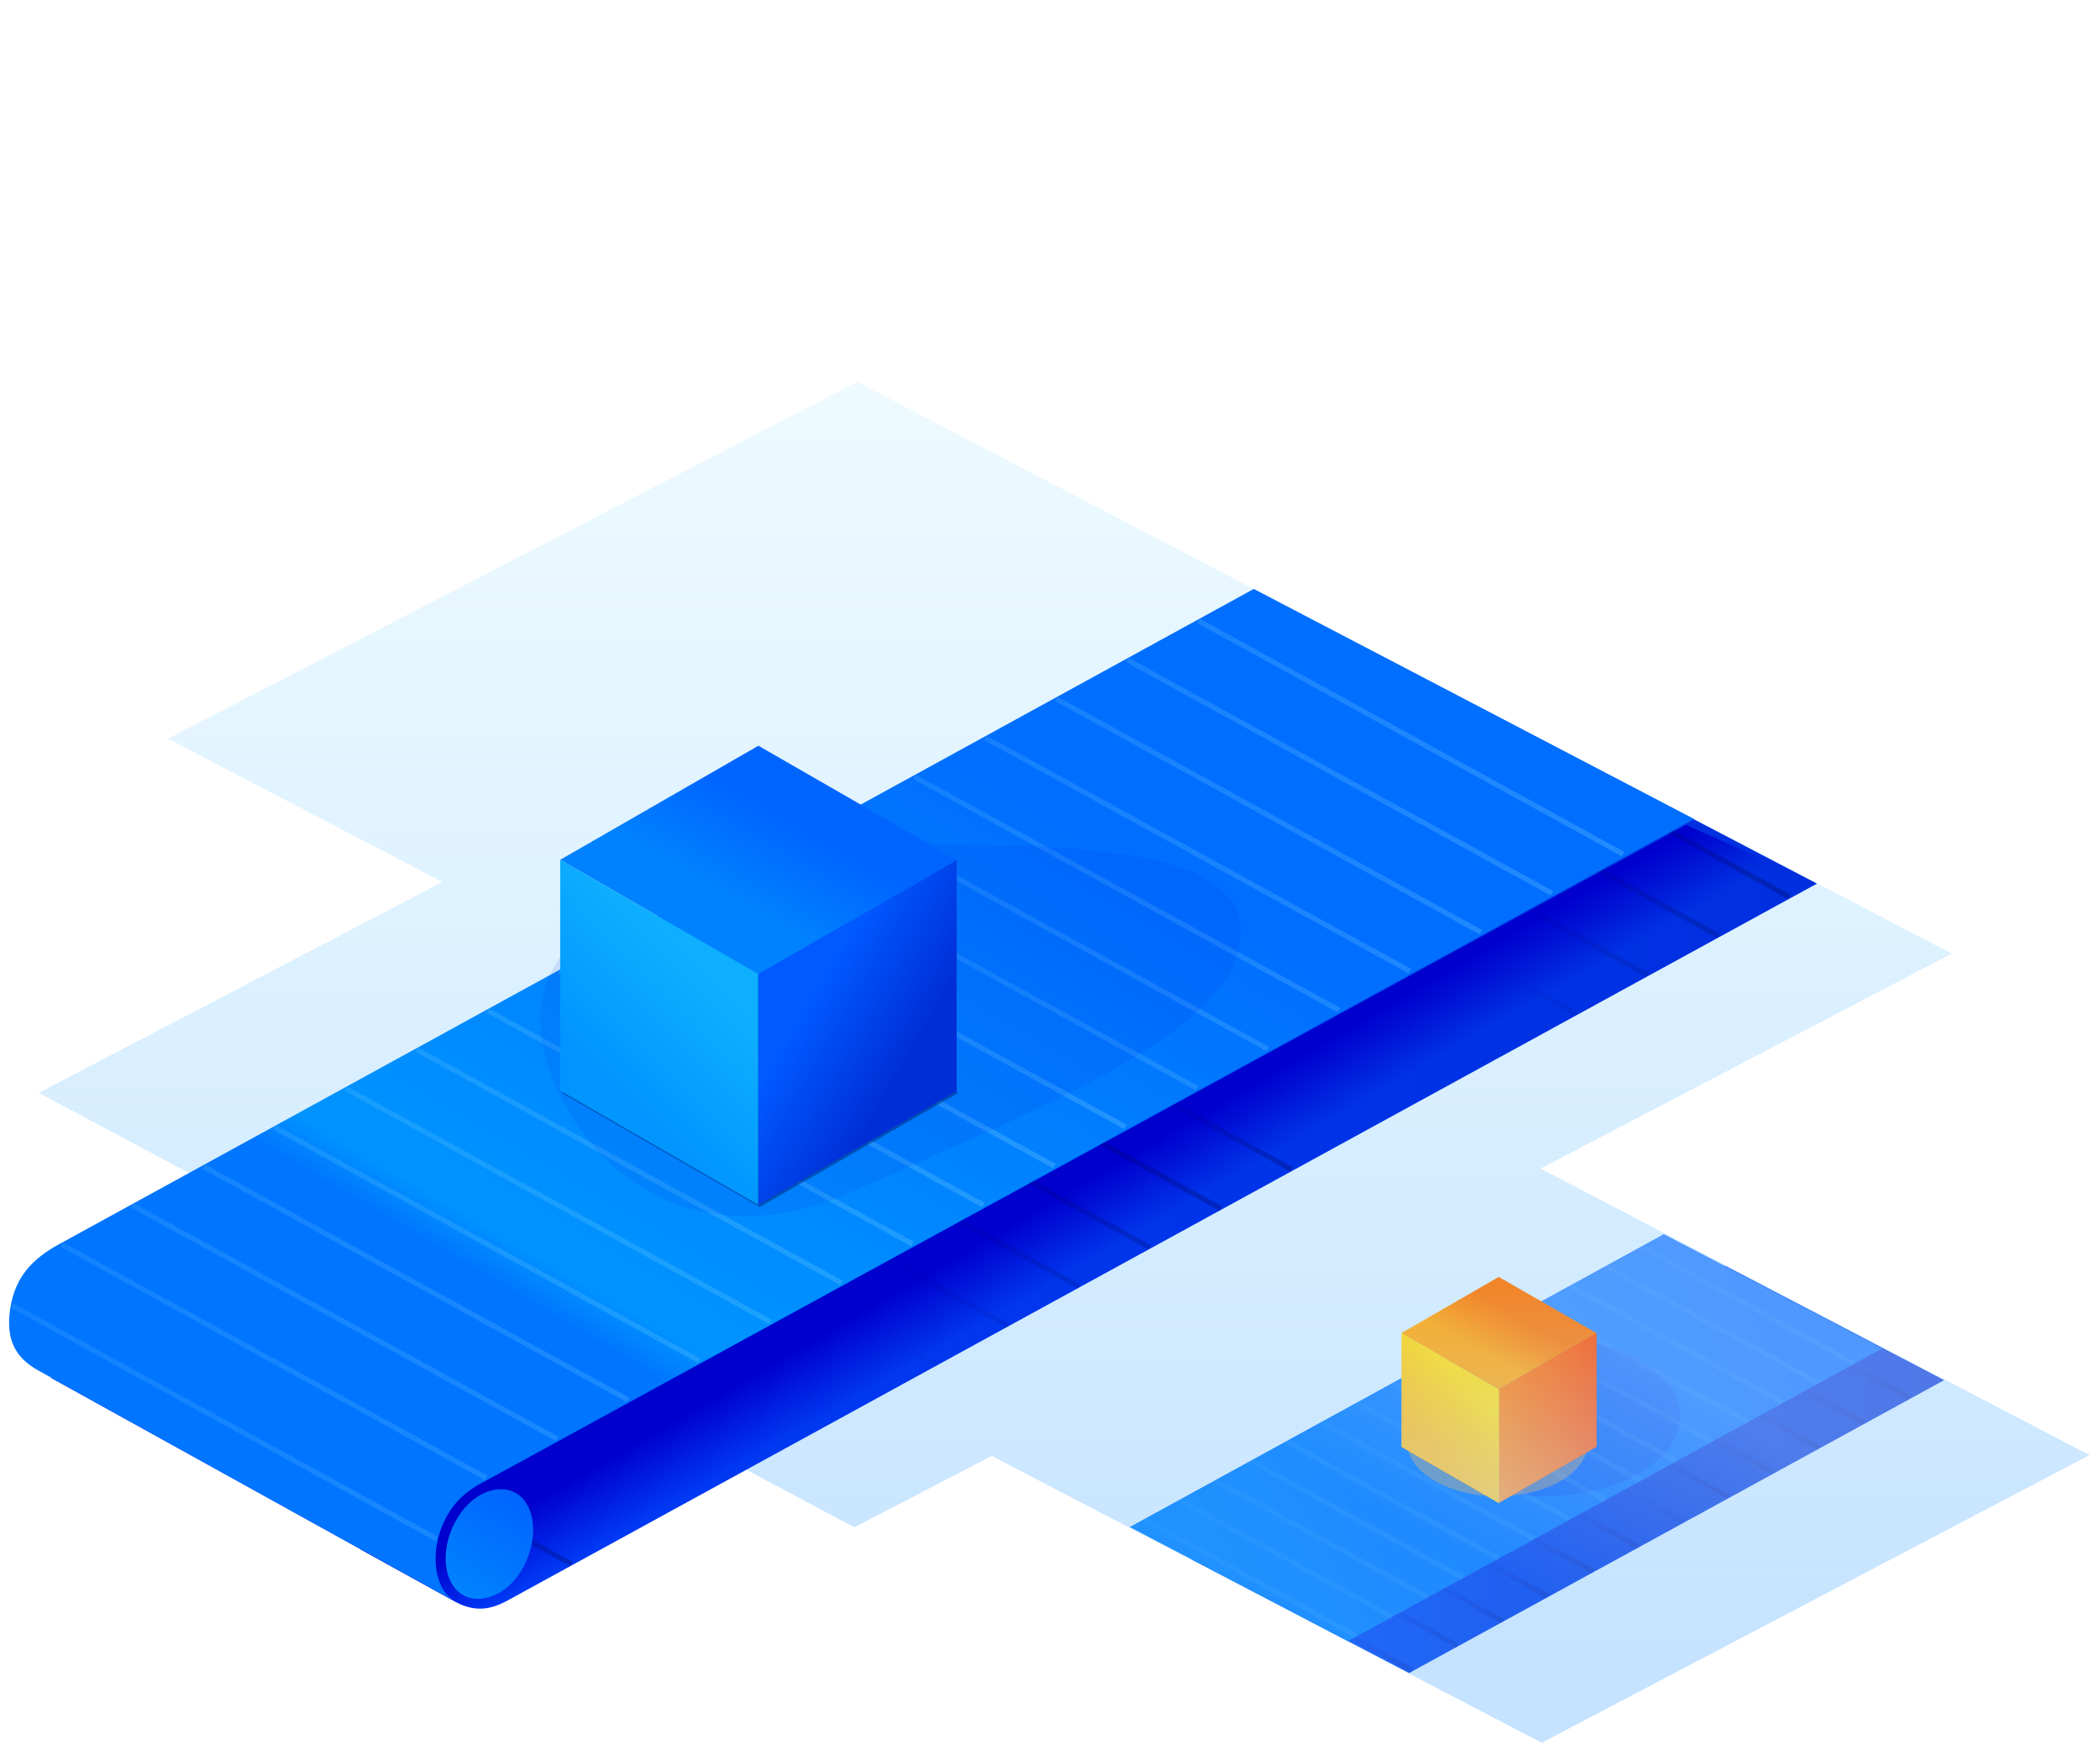
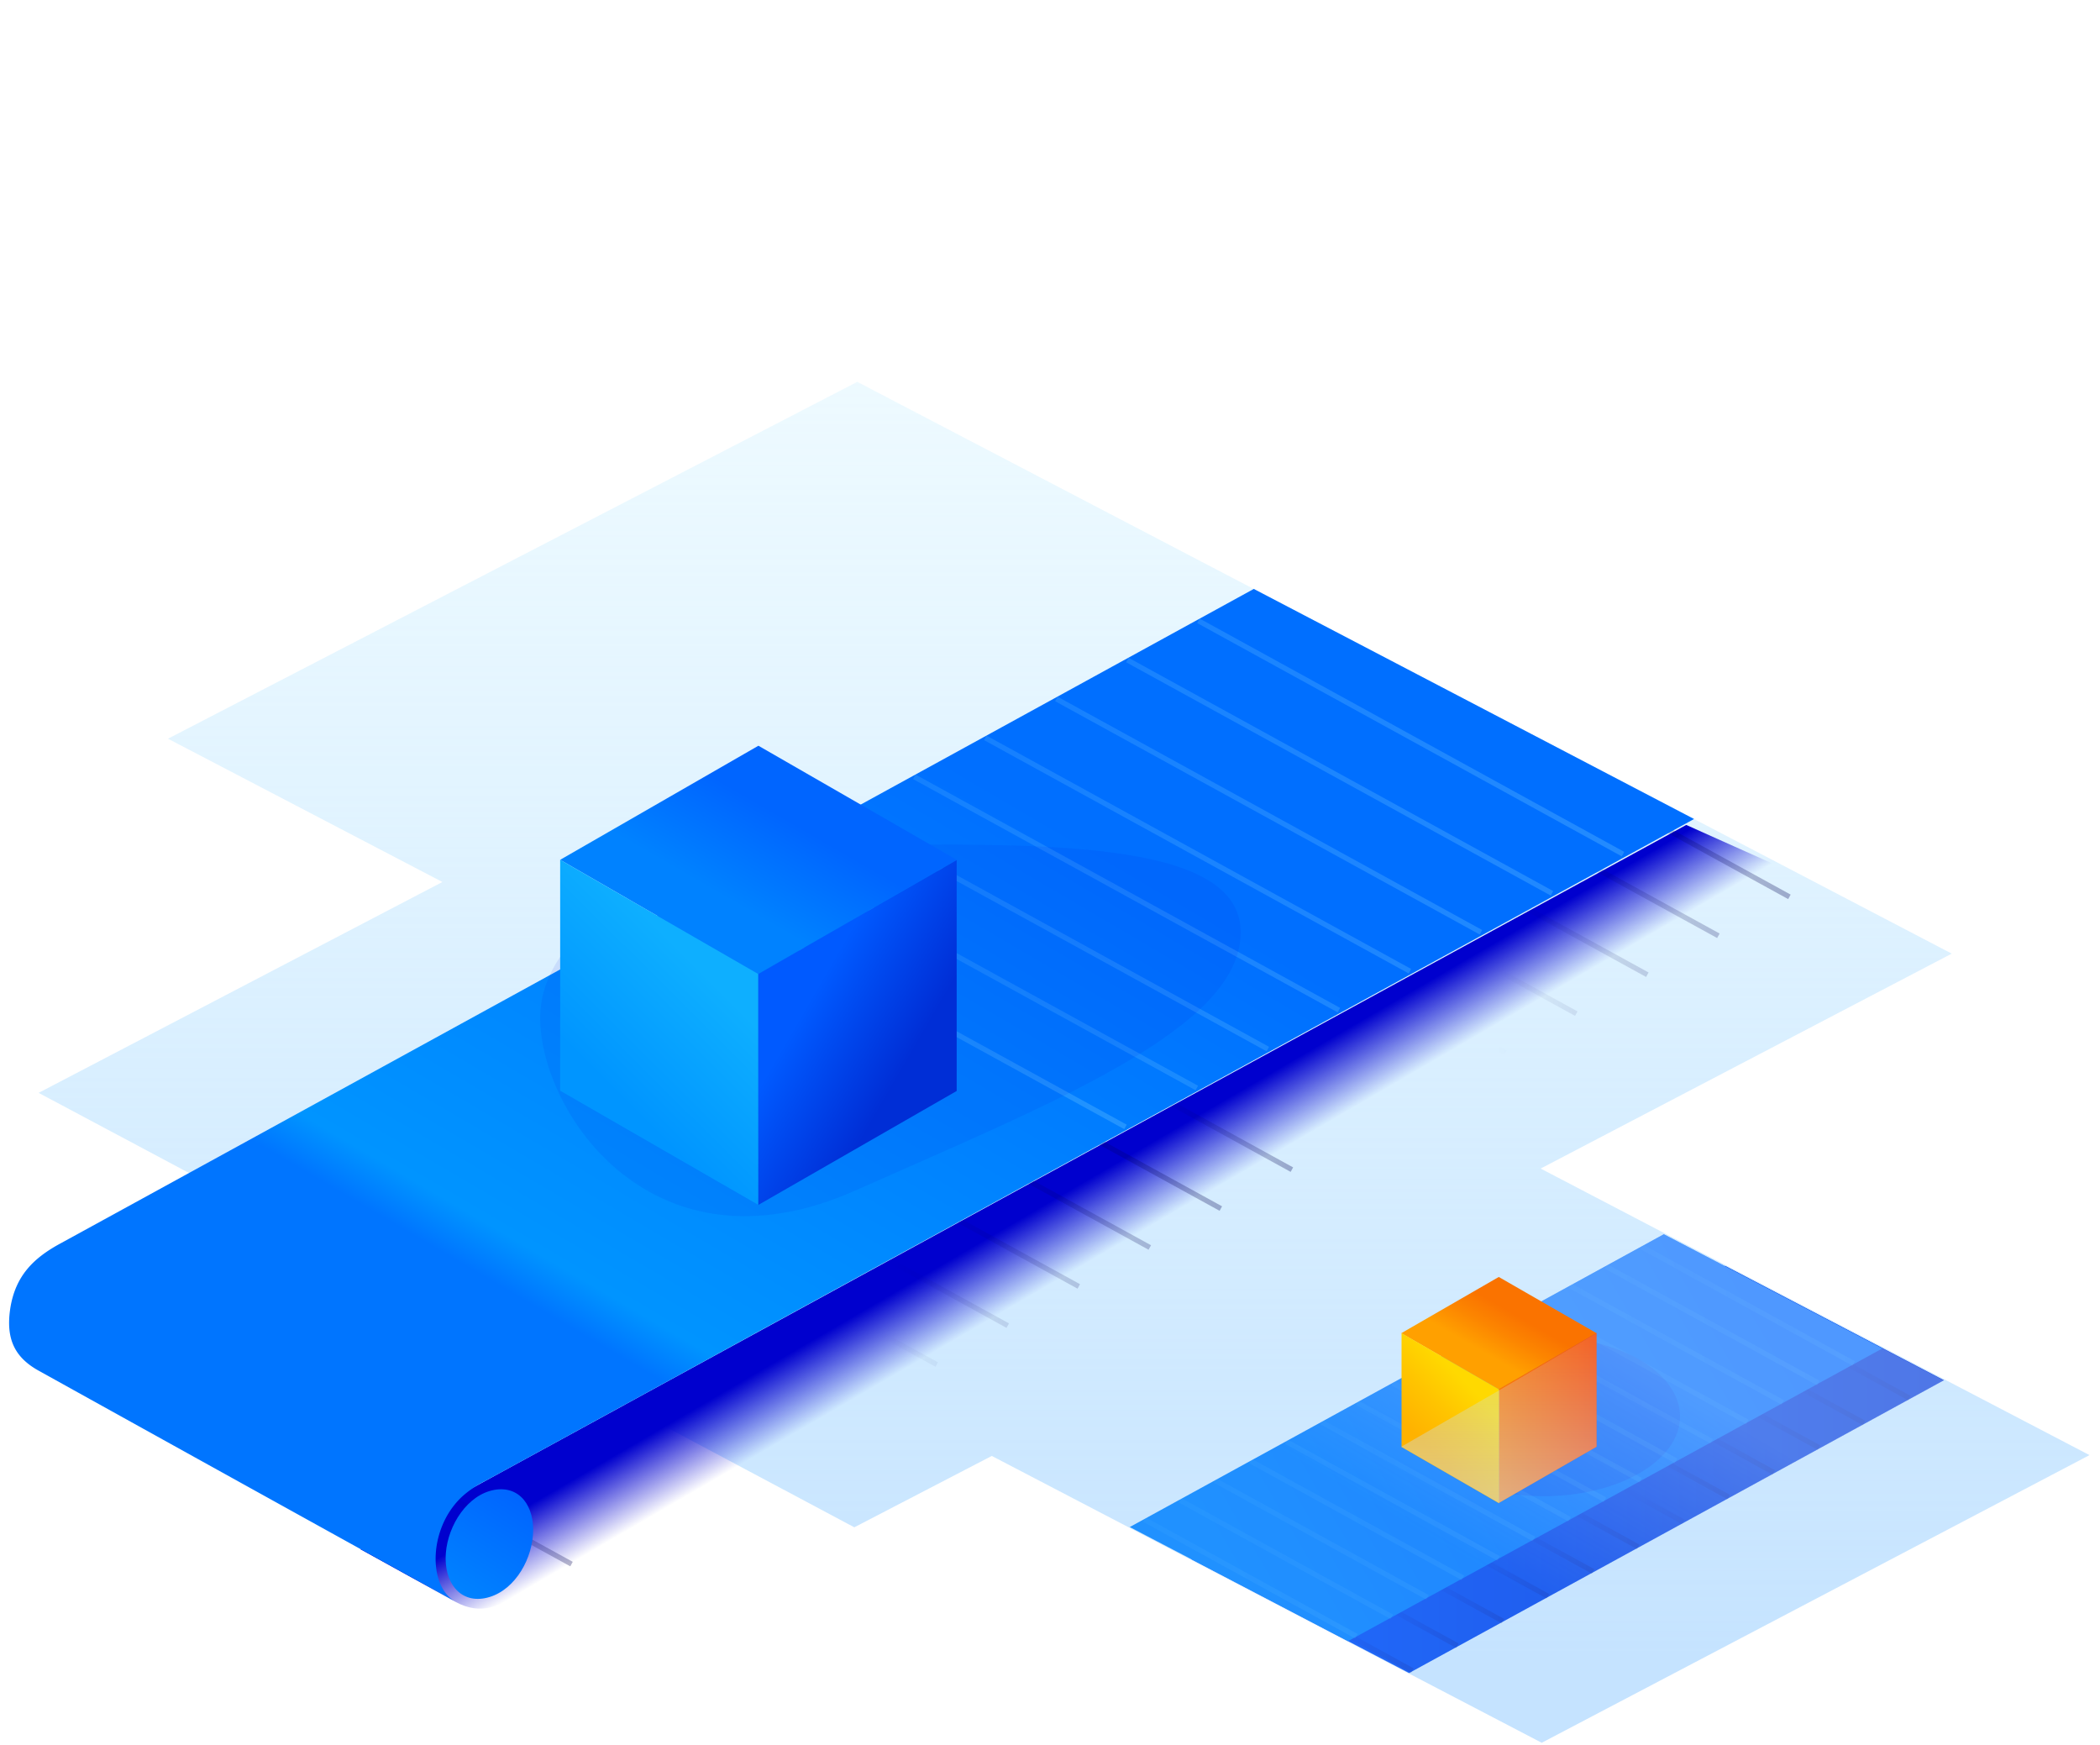
<svg xmlns="http://www.w3.org/2000/svg" width="260" height="216" viewBox="0 0 260 216">
  <defs>
    <linearGradient id="a" x1="50%" x2="50%" y1="100%" y2="0%">
      <stop offset="6.875%" stop-color="#C5E3FF" />
      <stop offset="60.67%" stop-color="#D0ECFF" stop-opacity=".711" />
      <stop offset="100%" stop-color="#DCF5FF" stop-opacity=".5" />
    </linearGradient>
    <linearGradient id="b" x1="0%" y1="50%" y2="50%">
      <stop offset="0%" stop-color="#003EFF" />
      <stop offset="100%" stop-color="#002FDE" />
    </linearGradient>
    <linearGradient id="c" x1="52.612%" x2="47.376%" y1="52.42%" y2="47.539%">
      <stop offset="0%" stop-color="#0000CE" stop-opacity="0" />
      <stop offset="100%" stop-color="#0000CE" />
    </linearGradient>
    <linearGradient id="d" x1="-.153%" x2="100.153%" y1="50%" y2="50%">
      <stop offset="65.77%" stop-color="#000050" stop-opacity="0" />
      <stop offset="100%" stop-color="#000050" />
    </linearGradient>
    <linearGradient id="e" x1="-.153%" x2="100.153%" y1="50%" y2="50%">
      <stop offset="65.77%" stop-color="#000050" stop-opacity="0" />
      <stop offset="100%" stop-color="#000050" />
    </linearGradient>
    <linearGradient id="f" x1="-.165%" x2="100.165%" y1="50%" y2="50%">
      <stop offset="65.77%" stop-color="#000050" stop-opacity="0" />
      <stop offset="100%" stop-color="#000050" />
    </linearGradient>
    <linearGradient id="g" x1="68.655%" x2="29.928%" y1="29.276%" y2="69.602%">
      <stop offset="0%" stop-color="#006FFF" />
      <stop offset="93.03%" stop-color="#0094FF" />
      <stop offset="100%" stop-color="#0075FF" />
    </linearGradient>
    <linearGradient id="h" x1="0%" y1="50%" y2="50%">
      <stop offset="0%" stop-color="#005AFF" />
      <stop offset="100%" stop-color="#002ED6" />
    </linearGradient>
    <linearGradient id="i" x1="-.241%" x2="100.241%" y1="50%" y2="50%">
      <stop offset="65.77%" stop-color="#00009F" stop-opacity="0" />
      <stop offset="100%" stop-color="#000063" />
    </linearGradient>
    <linearGradient id="j" x1="-.241%" x2="100.241%" y1="50%" y2="50%">
      <stop offset="65.77%" stop-color="#00009F" stop-opacity="0" />
      <stop offset="100%" stop-color="#000063" />
    </linearGradient>
    <linearGradient id="k" x1="-.241%" x2="100.241%" y1="50%" y2="50%">
      <stop offset="65.77%" stop-color="#00009F" stop-opacity="0" />
      <stop offset="100%" stop-color="#000063" />
    </linearGradient>
    <linearGradient id="l" x1="7.365%" x2="92.635%" y1="63.311%" y2="36.689%">
      <stop offset="0%" stop-color="#0082FF" />
      <stop offset="100%" stop-color="#0065FF" />
    </linearGradient>
    <linearGradient id="m" x1="28.883%" x2="71.238%" y1="95.984%" y2="4.052%">
      <stop offset="0%" stop-color="#0082FF" />
      <stop offset="100%" stop-color="#0065FF" />
    </linearGradient>
    <filter id="n" width="127.4%" height="146.9%" x="-13.7%" y="-23.5%" filterUnits="objectBoundingBox">
      <feGaussianBlur in="SourceGraphic" stdDeviation="1.545" />
    </filter>
    <filter id="o" width="142.4%" height="171%" x="-21.2%" y="-35.5%" filterUnits="objectBoundingBox">
      <feGaussianBlur in="SourceGraphic" stdDeviation="1.584" />
    </filter>
    <linearGradient id="p" x1="33.607%" x2="66.393%" y1="65.321%" y2="34.679%">
      <stop offset="0%" stop-color="#C5E3FF" stop-opacity=".4" />
      <stop offset="100%" stop-color="#C5E3FF" />
    </linearGradient>
    <linearGradient id="q" x1="-.306%" x2="100.306%" y1="50%" y2="50%">
      <stop offset="0%" stop-color="#88DBFF" stop-opacity=".5" />
      <stop offset="100%" stop-color="#88DBFF" />
    </linearGradient>
    <linearGradient id="r" x1="-.306%" x2="100.306%" y1="50%" y2="50%">
      <stop offset="0%" stop-color="#88DBFF" stop-opacity=".5" />
      <stop offset="100%" stop-color="#88DBFF" />
    </linearGradient>
    <linearGradient id="s" x1="-.307%" x2="100.416%" y1="50%" y2="50%">
      <stop offset="0%" stop-color="#88DBFF" stop-opacity=".5" />
      <stop offset="100%" stop-color="#88DBFF" />
    </linearGradient>
    <linearGradient id="t" x1="-.306%" x2="100.416%" y1="50%" y2="50%">
      <stop offset="0%" stop-color="#88DBFF" stop-opacity=".5" />
      <stop offset="100%" stop-color="#88DBFF" />
    </linearGradient>
    <linearGradient id="u" x1="-.306%" x2="100.306%" y1="50%" y2="50%">
      <stop offset="0%" stop-color="#88DBFF" stop-opacity=".5" />
      <stop offset="100%" stop-color="#88DBFF" />
    </linearGradient>
    <linearGradient id="v" x1="37.5%" x2="62.5%" y1="62.475%" y2="37.525%">
      <stop offset="0%" stop-color="#FFA000" />
      <stop offset="54.44%" stop-color="#FC8500" />
      <stop offset="100%" stop-color="#FA7300" />
    </linearGradient>
    <linearGradient id="w" x1="0%" y1="50%" y2="50%">
      <stop offset="0%" stop-color="#FF7A00" />
      <stop offset="100%" stop-color="#FB4A00" />
    </linearGradient>
    <linearGradient id="x" x1="63.075%" x2="36.925%" y1="27.186%" y2="72.814%">
      <stop offset="0%" stop-color="#FFD900" />
      <stop offset="48.6%" stop-color="#FFC400" />
      <stop offset="100%" stop-color="#FFB200" />
    </linearGradient>
    <linearGradient id="y" x1="-.153%" x2="100.153%" y1="50%" y2="50%">
      <stop offset="0%" stop-color="#88DBFF" stop-opacity=".5" />
      <stop offset="100%" stop-color="#88DBFF" />
    </linearGradient>
    <linearGradient id="z" x1="-.153%" x2="100.153%" y1="50%" y2="50%">
      <stop offset="0%" stop-color="#88DBFF" stop-opacity=".5" />
      <stop offset="100%" stop-color="#88DBFF" />
    </linearGradient>
    <filter id="A" width="110.7%" height="120.1%" x="-5.3%" y="-10.1%" filterUnits="objectBoundingBox">
      <feGaussianBlur in="SourceGraphic" stdDeviation="1.545" />
    </filter>
    <linearGradient id="B" x1="37.5%" x2="62.5%" y1="62.465%" y2="37.535%">
      <stop offset="0%" stop-color="#0082FF" />
      <stop offset="100%" stop-color="#0065FF" />
    </linearGradient>
    <linearGradient id="C" x1="33.359%" x2="66.641%" y1="33.297%" y2="66.703%">
      <stop offset="0%" stop-color="#005AFF" />
      <stop offset="100%" stop-color="#002ED6" />
    </linearGradient>
    <linearGradient id="D" x1="63.093%" x2="36.907%" y1="27.175%" y2="72.825%">
      <stop offset="0%" stop-color="#0EAFFF" />
      <stop offset="100%" stop-color="#0095FF" />
    </linearGradient>
    <linearGradient id="E" x1="50%" x2="50%" y1="0%" y2="100%">
      <stop offset="0%" stop-color="#C5E3FF" stop-opacity=".3" />
      <stop offset="100%" stop-color="#C5E3FF" />
    </linearGradient>
  </defs>
  <g fill="none" fill-rule="evenodd">
    <path fill="none" d="M0 0h260v216H0z" />
    <g transform="translate(1 47)">
      <path fill="url(#a)" d="M121.794 133.226l-17.022 8.834L3.779 88.282l49.995-26.103-33.977-17.737L105.14.268l135.504 70.779-50.897 26.605 67.953 35.473-67.82 35.607z" />
-       <path fill="url(#b)" d="M62.803 150.594c-1.84 1.004-4.113 2.51-7.457.67-5.117-2.845-50.062-27.71-50.062-27.71l4.314-2.041L169.448 33.9l54.51 28.48c.033-.034-158.78 86.909-161.155 88.214z" />
      <path fill="url(#c)" d="M62.803 150.594c-1.84 1.004-4.113 2.51-7.457.67-5.117-2.845-11.738-6.493-11.738-6.493l164.164-89.654 16.219 7.262c0-.033-158.814 86.91-161.188 88.215z" />
      <g stroke-width=".634" opacity=".3">
        <path stroke="url(#d)" d="M146.908 0l52.57 28.88M138.113 4.819l52.57 28.88M129.318 9.638l52.57 28.88M120.523 14.457l52.57 28.88M111.728 19.31l52.57 28.88M102.933 24.129l52.57 28.88M94.138 28.948l52.57 28.88" transform="translate(21.068 35.139)" />
        <path stroke="url(#e)" d="M85.342 33.767l52.537 28.88" transform="translate(21.068 35.139)" />
        <path stroke="url(#d)" d="M76.514 38.586l52.57 28.88M67.719 43.405l52.57 28.88M58.924 48.224l52.57 28.88M50.129 53.076l52.57 28.88M41.334 57.895l52.57 28.88M32.538 62.714l52.57 28.88M23.743 67.533l52.57 28.88M14.948 72.352l52.57 28.88M6.153 77.171l52.57 28.88" transform="translate(21.068 35.139)" />
        <path stroke="url(#f)" d="M.033 84.734l48.658 26.74" transform="translate(21.068 35.139)" />
      </g>
      <path fill="url(#g)" d="M58.99 136.371c-.468.235-1.437.77-2.374 1.54-4.581 3.781-4.748 11.378-1.27 13.319a31184.045 31184.045 0 0 1-51.6-28.58c-3.044-1.706-4.014-4.049-3.478-7.663.635-4.083 2.909-6.258 6.153-8.032 6.822-3.714 147.81-81.053 147.81-81.053l54.51 28.48c.034 0-143.998 78.877-149.75 81.99z" />
      <path fill="url(#h)" d="M146.44 145.976l66.147-36.277 27.088 14.156-66.214 36.243z" />
      <g stroke-width=".634" opacity=".17">
        <path stroke="url(#i)" d="M61.499.268L94.94 18.64" transform="translate(140.454 107.424)" />
        <path stroke="url(#j)" d="M55.914 3.347l33.408 18.372" transform="translate(140.454 107.424)" />
        <path stroke="url(#k)" d="M50.33 6.425l33.407 18.34" transform="translate(140.454 107.424)" />
        <path stroke="url(#j)" d="M44.745 9.47l33.408 18.373" transform="translate(140.454 107.424)" />
        <path stroke="url(#k)" d="M39.16 12.55l33.408 18.339M33.542 15.628l33.408 18.34" transform="translate(140.454 107.424)" />
        <path stroke="url(#j)" d="M27.957 18.674l33.408 18.372" transform="translate(140.454 107.424)" />
        <path stroke="url(#k)" d="M22.372 21.752l33.408 18.34" transform="translate(140.454 107.424)" />
        <path stroke="url(#j)" d="M16.788 24.798L50.196 43.17" transform="translate(140.454 107.424)" />
        <path stroke="url(#i)" d="M11.17 27.877l33.44 18.372" transform="translate(140.454 107.424)" />
        <path stroke="url(#k)" d="M5.585 30.955l33.408 18.34" transform="translate(140.454 107.424)" />
        <path stroke="url(#j)" d="M0 34l33.408 18.373" transform="translate(140.454 107.424)" />
      </g>
      <path fill="url(#l)" d="M165.903 156.15l66.18-36.244-27.087-14.122-66.114 36.243z" />
      <path fill="url(#m)" d="M65.01 142.362c0-3.48-2.174-5.756-5.417-4.786-3.177.97-5.418 4.853-5.418 8.333 0 3.48 2.207 5.756 5.418 4.785 3.243-.97 5.417-4.852 5.417-8.332z" />
      <ellipse cx="190.114" cy="128.34" fill="#000FD6" fill-rule="nonzero" filter="url(#n)" opacity=".4" rx="16.888" ry="9.872" />
-       <ellipse cx="184.429" cy="131.519" fill="#EDAF4C" fill-rule="nonzero" filter="url(#o)" opacity=".6" rx="11.203" ry="6.693" />
      <path fill="url(#p)" d="M138.882 142.027l66.114-36.243 34.679 18.105-66.214 36.243z" opacity=".4" />
      <g stroke-width=".634" opacity=".1">
        <path stroke="url(#q)" d="M61.766.234l26.285 14.457" transform="translate(140.454 107.09)" />
        <path stroke="url(#r)" d="M57.385 2.677L83.67 17.101M52.971 5.087L79.256 19.51M48.59 7.496L74.875 21.92M44.176 9.906l26.285 14.423" transform="translate(140.454 107.09)" />
        <path stroke="url(#s)" d="M39.795 12.315L66.047 26.74" transform="translate(140.454 107.09)" />
        <path stroke="url(#r)" d="M35.381 14.725l26.285 14.423" transform="translate(140.454 107.09)" />
        <path stroke="url(#t)" d="M31 17.134l26.252 14.424" transform="translate(140.454 107.09)" />
        <path stroke="url(#r)" d="M26.586 19.544L52.87 33.967" transform="translate(140.454 107.09)" />
        <path stroke="url(#u)" d="M22.172 21.953L48.457 36.41" transform="translate(140.454 107.09)" />
        <path stroke="url(#q)" d="M17.79 24.363L44.077 38.82M13.377 26.772L39.662 41.23M8.996 29.182L35.28 43.639M4.581 31.591l26.285 14.457" transform="translate(140.454 107.09)" />
        <path stroke="url(#u)" d="M.2 34l26.286 14.458" transform="translate(140.454 107.09)" />
      </g>
      <path fill="url(#v)" d="M24.446 7.262l-12.106 6.96L.268 7.263 12.34.302z" transform="translate(172.223 110.77)" />
      <path fill="url(#w)" d="M24.446 21.317L12.34 28.278V14.19l12.106-6.96z" transform="translate(172.223 110.77)" />
      <path fill="url(#x)" d="M.301 7.262l12.072 6.96v14.09L.301 21.35z" transform="translate(172.223 110.77)" />
      <g stroke-width=".634" opacity=".25">
        <path stroke="url(#y)" d="M147.042.067l52.57 28.88M138.247 4.92l52.57 28.88M129.452 9.738l52.57 28.881M120.657 14.557l52.57 28.881M111.862 19.376l52.57 28.881M103.066 24.195l52.57 28.881M94.271 29.014l52.57 28.881" transform="translate(.334 29.784)" />
        <path stroke="url(#z)" d="M85.476 33.867l52.537 28.847" transform="translate(.334 29.784)" />
-         <path stroke="url(#y)" d="M76.648 38.686l52.57 28.88M67.853 43.505l52.57 28.88M59.058 48.324l52.57 28.88M50.262 53.143l52.57 28.88M41.467 57.962l52.57 28.88M32.672 62.781l52.57 28.88M23.877 67.633l52.57 28.881M15.082 72.452l52.57 28.881M6.287 77.271l52.57 28.881M.167 84.835l52.57 28.88" transform="translate(.334 29.784)" />
      </g>
      <g>
        <path fill="#001CDC" fill-rule="nonzero" d="M38.96 55.218C63.906 44.16 86.732 35.054 86.732 23.225c0-11.829-26.257-10.843-47.774-10.843C17.443 12.382 0 21.972 0 33.8c0 11.829 14.012 32.476 38.96 21.418z" filter="url(#A)" opacity=".3" transform="translate(65.88 45.178)" />
-         <path fill="#002372" d="M117.647 88.282l-24.58 14.122-24.512-14.122L93.1 74.159z" opacity=".5" />
        <path fill="url(#B)" d="M49.226 14.256L24.646 28.38.134 14.256 24.68.134z" transform="translate(68.22 45.178)" />
        <path fill="url(#C)" d="M49.226 42.87L24.646 56.99V28.412l24.58-14.122z" transform="translate(68.22 45.178)" />
        <path fill="url(#D)" d="M.134 14.256L24.646 28.38v28.579L.134 42.836z" transform="translate(68.22 45.178)" />
      </g>
-       <path fill="url(#E)" d="M196.669 118.032v14.056l-12.106 6.96-12.072-6.96v-14.056l12.072-6.96z" opacity=".5" />
+       <path fill="url(#E)" d="M196.669 118.032v14.056l-12.106 6.96-12.072-6.96l12.072-6.96z" opacity=".5" />
    </g>
  </g>
</svg>